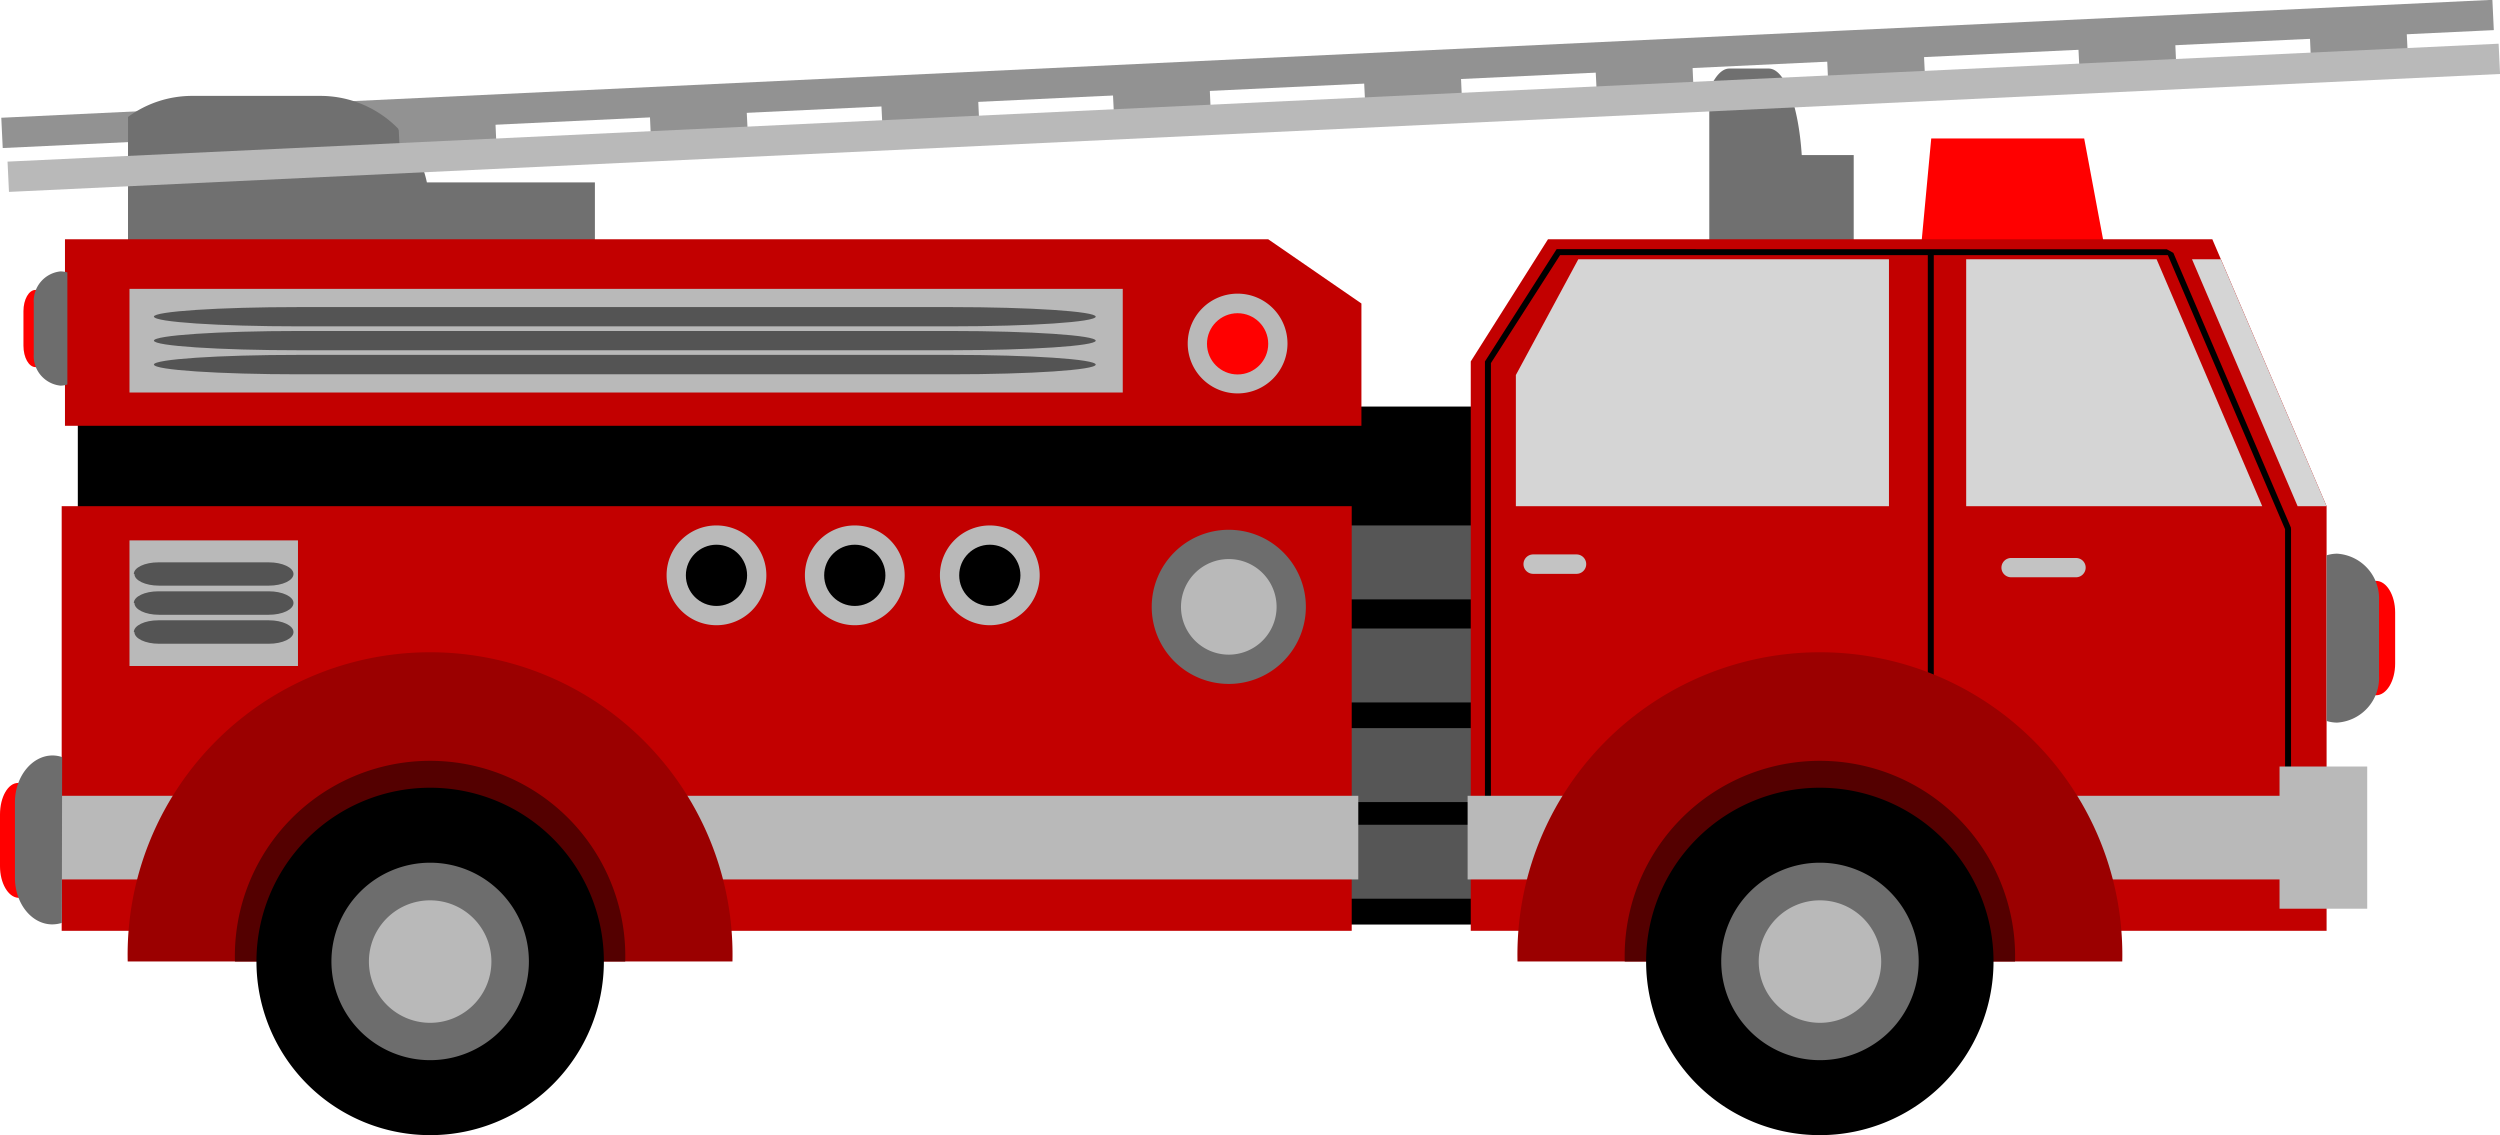
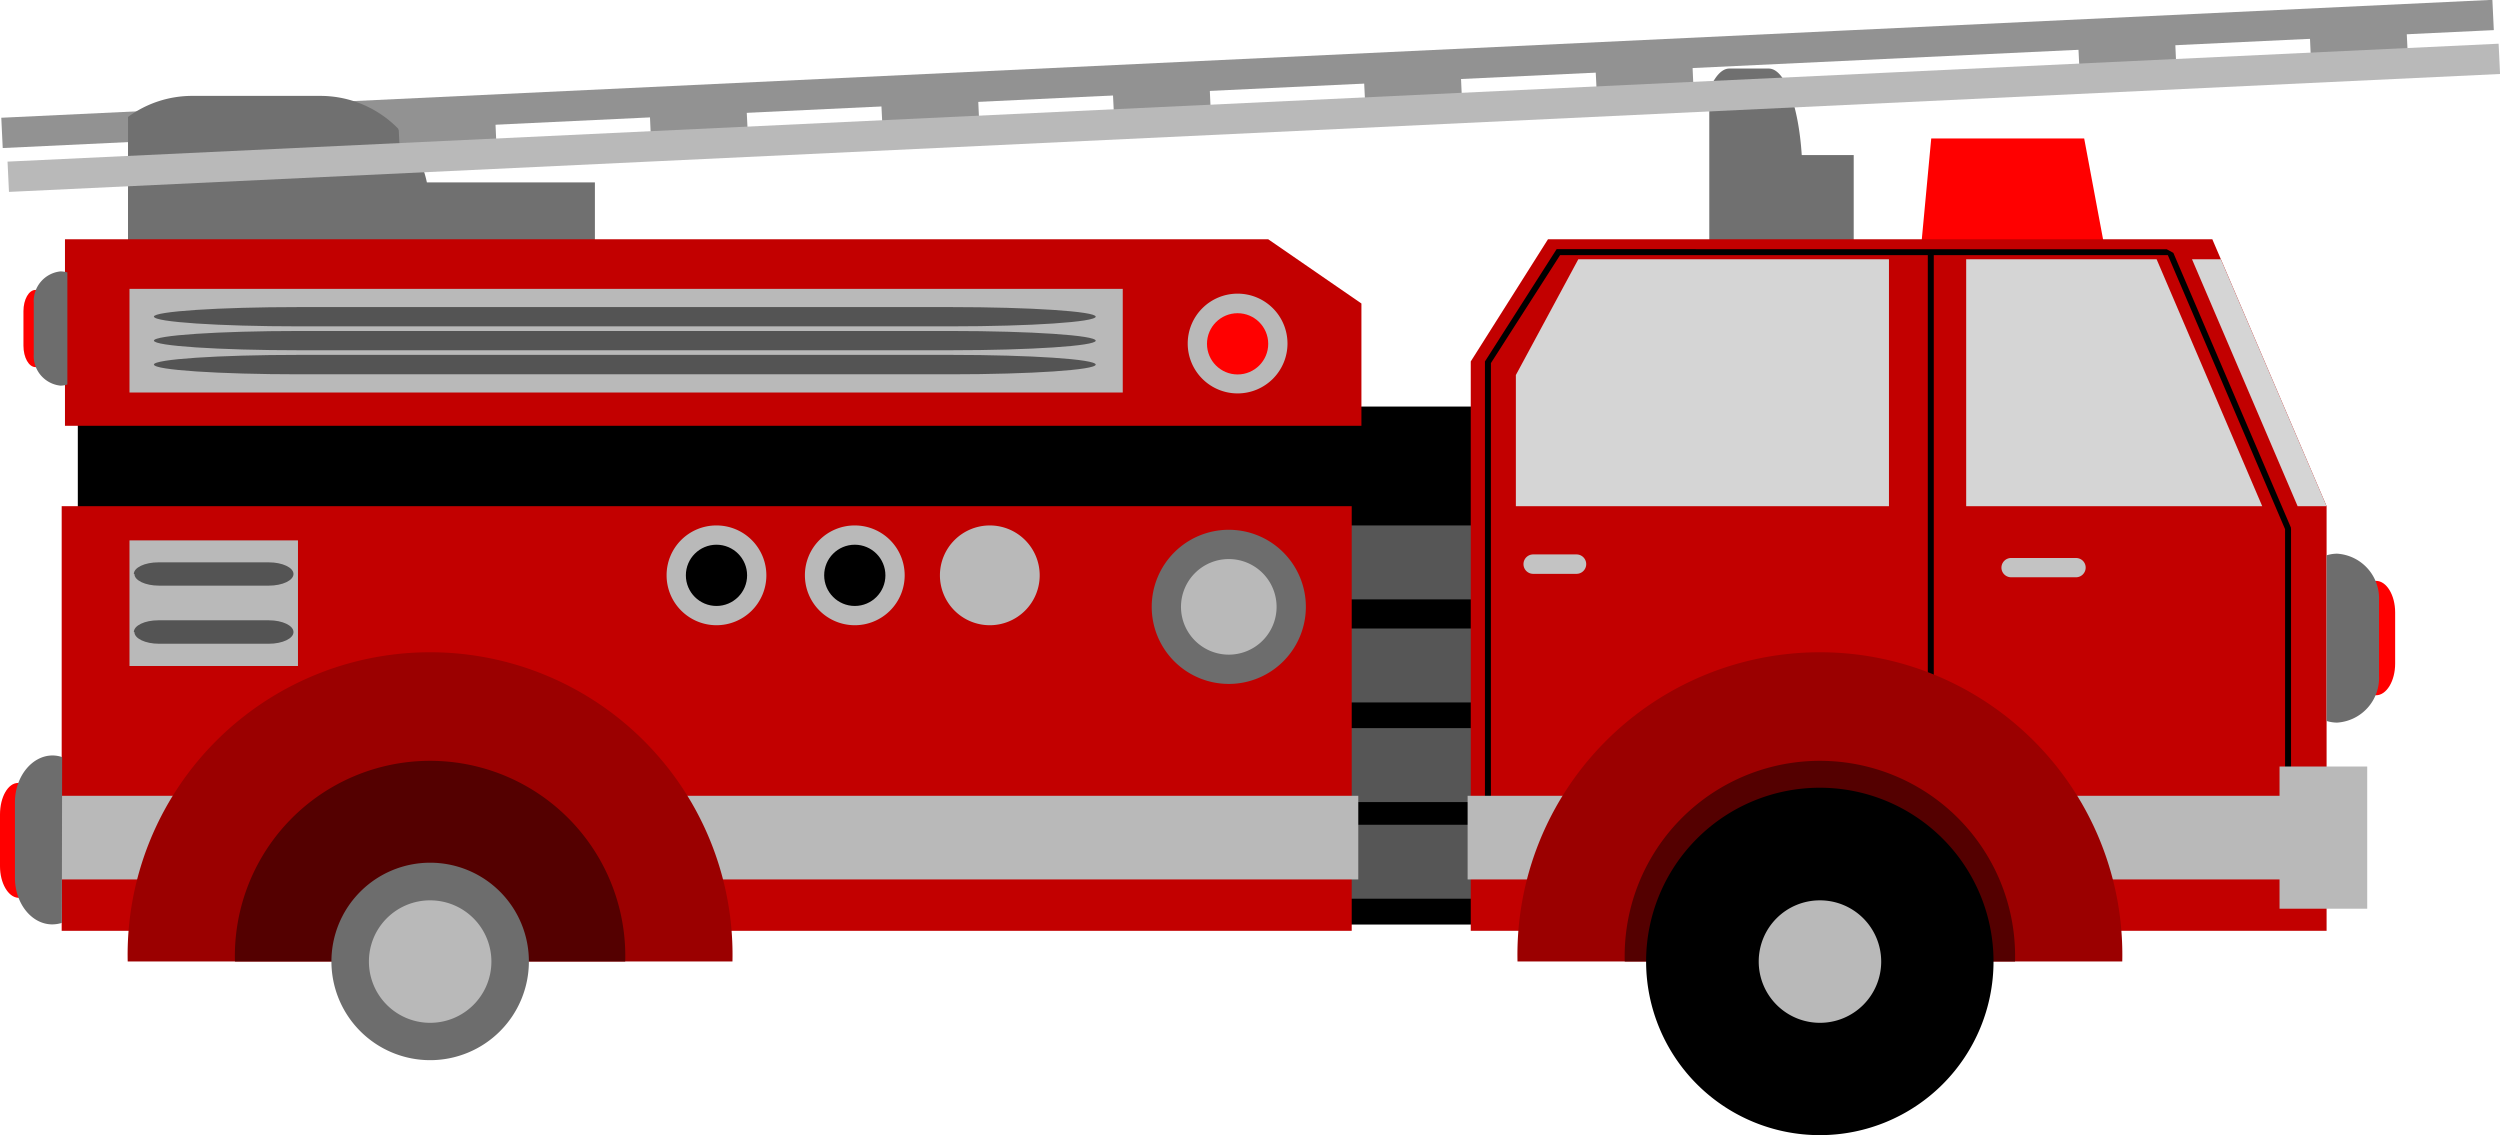
<svg xmlns="http://www.w3.org/2000/svg" id="レイヤー_1" data-name="レイヤー 1" viewBox="0 0 167.38 76">
  <defs>
    <style>.cls-1{fill:#707070;}.cls-1,.cls-10,.cls-11,.cls-12,.cls-13,.cls-14,.cls-16,.cls-17,.cls-3,.cls-5,.cls-6,.cls-9{fill-rule:evenodd;}.cls-16,.cls-2{fill:#929292;}.cls-15,.cls-3{fill:red;}.cls-4{fill:#565656;}.cls-5,.cls-7{fill:#c20000;}.cls-6{fill:#d5d5d5;}.cls-14,.cls-8{fill:#b9b9b9;}.cls-9{fill:#c3c3c3;}.cls-11{fill:#6d6d6d;}.cls-12{fill:#9b0000;}.cls-13{fill:#540000;}.cls-17{fill:#545454;}</style>
  </defs>
  <title>アートボード 3</title>
  <path class="cls-1" d="M114.44,17.68h0V6c.38-.89.84-1.41,1.34-1.41h2.64c1.09,0,2,2.48,2.21,5.79h3.48v12h-9.42V18.25A3.77,3.77,0,0,1,114.44,17.68Z" />
  <rect class="cls-2" x="0.04" y="3.94" width="166.97" height="2.03" transform="translate(-0.14 3.95) rotate(-2.71)" />
  <polygon class="cls-3" points="128.5 17.82 141.14 17.82 139.54 9.27 129.3 9.27 128.5 17.82" />
  <path class="cls-1" d="M8.5,19.56h.07V7.83a7.25,7.25,0,0,1,4.32-1.41h8.55a7.29,7.29,0,0,1,7.14,5.79H39.83v12H9.37V20.12A8.61,8.61,0,0,1,8.5,19.56Z" />
  <path class="cls-3" d="M2.42,58c0,1.17-.54,2.11-1.21,2.11h0C.54,60.06,0,59.12,0,58V54.53c0-1.17.54-2.11,1.21-2.11h0c.67,0,1.21.94,1.21,2.11Z" />
  <rect x="5.21" y="27.22" width="119.11" height="34.68" />
  <rect class="cls-4" x="87.7" y="35.18" width="12.49" height="4.95" />
  <rect class="cls-4" x="87.7" y="42.08" width="12.49" height="4.95" />
  <rect class="cls-4" x="87.7" y="48.75" width="12.49" height="4.95" />
  <rect class="cls-4" x="87.7" y="55.22" width="12.49" height="4.95" />
  <polygon class="cls-5" points="103.64 16.02 148.12 16.02 155.77 33.89 155.77 62.32 98.47 62.32 98.47 33.89 98.47 24.2 103.64 16.02" />
  <polygon class="cls-6" points="151.46 33.89 131.64 33.89 131.64 17.36 144.39 17.36 151.46 33.89" />
  <polygon class="cls-5" points="4.35 28.51 91.15 28.51 91.15 20.32 84.91 16.02 4.35 16.02 4.35 28.51" />
  <rect class="cls-7" x="4.13" y="33.89" width="86.37" height="28.43" />
  <polygon class="cls-6" points="148.69 17.36 155.77 33.89 153.83 33.89 146.76 17.36 148.69 17.36" />
  <rect class="cls-8" x="3.06" y="53.28" width="87.88" height="5.6" />
  <polygon class="cls-6" points="101.49 25.11 105.67 17.36 126.47 17.36 126.47 33.89 101.49 33.89 101.49 25.11" />
  <path class="cls-9" d="M134,38a.65.65,0,0,0,.65.65H139a.65.65,0,0,0,.64-.65h0a.64.64,0,0,0-.64-.64h-4.31A.65.65,0,0,0,134,38Z" />
  <polygon class="cls-10" points="99.41 24.21 99.42 24.2 104.22 16.68 145.07 16.69 145.51 16.93 153.38 35.32 153.39 35.47 153.39 54.02 152.99 54.02 152.99 35.43 145.14 17.08 129.47 17.08 129.47 46.81 129.07 46.81 129.07 17.08 104.45 17.08 99.82 24.31 99.82 54.02 99.42 54.02 99.42 24.21 99.41 24.21" />
  <path class="cls-9" d="M102,37.77a.65.65,0,0,0,.64.65h2.91a.65.65,0,0,0,.65-.65h0a.65.65,0,0,0-.65-.65h-2.91a.65.65,0,0,0-.64.65Z" />
  <path class="cls-11" d="M4.16,50.69a2,2,0,0,0-.64-.11C2.14,50.58,1,52,1,53.71v5.06c0,1.72,1.12,3.12,2.5,3.12a2.25,2.25,0,0,0,.64-.1Z" />
  <path class="cls-3" d="M3.2,23.15c0,.79-.37,1.43-.82,1.43h0c-.45,0-.81-.64-.81-1.43V20.83c0-.78.36-1.42.81-1.42h0c.45,0,.82.64.82,1.42Z" />
  <path class="cls-11" d="M4.51,18.24a1.77,1.77,0,0,0-.46-.07,2,2,0,0,0-1.79,2.11V23.7a2,2,0,0,0,1.79,2.12,1.44,1.44,0,0,0,.46-.08Z" />
  <rect class="cls-8" x="98.26" y="53.28" width="57.94" height="5.6" />
  <path class="cls-12" d="M8.55,64.37a20.25,20.25,0,1,1,40.49,0Z" />
  <path class="cls-13" d="M15.73,64.37a13.07,13.07,0,1,1,26.13,0Z" />
-   <path class="cls-10" d="M17.17,64.37A11.63,11.63,0,1,0,28.8,52.74,11.63,11.63,0,0,0,17.17,64.37Z" />
  <path class="cls-11" d="M22.19,64.37a6.61,6.61,0,1,0,6.61-6.61A6.61,6.61,0,0,0,22.19,64.37Z" />
  <path class="cls-14" d="M24.7,64.37a4.1,4.1,0,1,0,4.1-4.09A4.09,4.09,0,0,0,24.7,64.37Z" />
  <path class="cls-11" d="M77.11,40.62a5.16,5.16,0,1,0,5.16-5.15A5.16,5.16,0,0,0,77.11,40.62Z" />
  <path class="cls-14" d="M79.07,40.62a3.2,3.2,0,1,0,3.2-3.19A3.2,3.2,0,0,0,79.07,40.62Z" />
  <path class="cls-14" d="M62.93,38.52a3.34,3.34,0,1,0,3.34-3.34A3.34,3.34,0,0,0,62.93,38.52Z" />
-   <circle cx="66.27" cy="38.52" r="2.05" />
  <path class="cls-14" d="M79.52,23a3.34,3.34,0,1,0,3.34-3.34A3.34,3.34,0,0,0,79.52,23Z" />
  <circle class="cls-15" cx="82.86" cy="23.02" r="2.05" />
  <path class="cls-14" d="M53.89,38.52a3.34,3.34,0,1,0,3.34-3.34A3.33,3.33,0,0,0,53.89,38.52Z" />
  <circle cx="57.23" cy="38.52" r="2.05" />
  <path class="cls-14" d="M44.63,38.52A3.34,3.34,0,1,0,48,35.18,3.33,3.33,0,0,0,44.63,38.52Z" />
  <circle cx="47.97" cy="38.52" r="2.05" />
  <path class="cls-3" d="M157.81,44.43c0,1.17.57,2.12,1.27,2.12h0c.7,0,1.28-.95,1.28-2.12V41c0-1.16-.58-2.11-1.28-2.11h0c-.7,0-1.27,1-1.27,2.11Z" />
  <path class="cls-11" d="M155.77,37.18a2.4,2.4,0,0,1,.71-.11,3,3,0,0,1,2.8,3.12v5.06a3,3,0,0,1-2.8,3.13,2.4,2.4,0,0,1-.71-.11Z" />
  <rect class="cls-8" x="8.67" y="19.34" width="66.5" height="6.94" />
  <polygon class="cls-16" points="154.63 1.94 161.12 1.92 161.22 3.94 154.72 3.97 154.63 1.94" />
  <polygon class="cls-16" points="139.13 2.74 145.63 2.72 145.72 4.75 139.23 4.77 139.13 2.74" />
-   <polygon class="cls-16" points="122.3 3.27 128.79 3.25 128.89 5.28 122.39 5.3 122.3 3.27" />
  <polygon class="cls-16" points="106.8 4.08 113.3 4.05 113.39 6.08 106.9 6.11 106.8 4.08" />
  <polygon class="cls-16" points="91.3 4.88 97.8 4.85 97.89 6.88 91.4 6.91 91.3 4.88" />
  <polygon class="cls-16" points="74.47 5.41 80.97 5.39 81.06 7.42 74.57 7.44 74.47 5.41" />
  <polygon class="cls-16" points="58.97 6.21 65.47 6.19 65.56 8.22 59.07 8.24 58.97 6.21" />
  <polygon class="cls-16" points="43.48 7.01 49.97 6.99 50.07 9.02 43.57 9.04 43.48 7.01" />
  <polygon class="cls-16" points="26.64 7.55 33.14 7.53 33.23 9.56 26.74 9.58 26.64 7.55" />
  <rect class="cls-8" x="0.46" y="6.88" width="166.97" height="2.03" transform="translate(-0.28 3.97) rotate(-2.71)" />
  <path class="cls-17" d="M10.31,24.41c0,.36,4.34.65,9.7.65H63.66c5.36,0,9.7-.29,9.7-.65h0c0-.36-4.34-.65-9.7-.65H20c-5.36,0-9.7.29-9.7.65Z" />
  <path class="cls-17" d="M10.31,22.81c0,.35,4.34.64,9.7.64H63.66c5.36,0,9.7-.29,9.7-.64h0c0-.36-4.34-.65-9.7-.65H20c-5.36,0-9.7.29-9.7.65Z" />
  <path class="cls-17" d="M10.31,21.2c0,.36,4.34.65,9.7.65H63.66c5.36,0,9.7-.29,9.7-.65h0c0-.35-4.34-.64-9.7-.64H20c-5.36,0-9.7.29-9.7.64Z" />
  <rect class="cls-8" x="8.67" y="36.18" width="11.28" height="8.41" />
  <path class="cls-17" d="M9,42.32c0,.43.73.78,1.64.78H18c.91,0,1.65-.35,1.65-.78h0c0-.44-.74-.79-1.65-.79h-7.4c-.91,0-1.64.35-1.64.79Z" />
-   <path class="cls-17" d="M9,40.37c0,.44.73.79,1.64.79H18c.91,0,1.65-.35,1.65-.79h0c0-.43-.74-.78-1.65-.78h-7.4c-.91,0-1.64.35-1.64.78Z" />
  <path class="cls-17" d="M9,38.43c0,.43.73.78,1.64.78H18c.91,0,1.65-.35,1.65-.78h0c0-.43-.74-.78-1.65-.78h-7.4c-.91,0-1.64.35-1.64.78Z" />
  <path class="cls-12" d="M101.6,64.37a20.25,20.25,0,1,1,40.49,0Z" />
  <path class="cls-13" d="M108.78,64.37a13.07,13.07,0,1,1,26.13,0Z" />
  <path class="cls-10" d="M110.21,64.37a11.63,11.63,0,1,0,11.63-11.63A11.63,11.63,0,0,0,110.21,64.37Z" />
-   <path class="cls-11" d="M115.24,64.37a6.61,6.61,0,1,0,6.6-6.61A6.6,6.6,0,0,0,115.24,64.37Z" />
  <path class="cls-14" d="M117.75,64.37a4.1,4.1,0,1,0,4.09-4.09A4.09,4.09,0,0,0,117.75,64.37Z" />
  <rect class="cls-8" x="152.62" y="51.32" width="5.87" height="9.52" />
</svg>